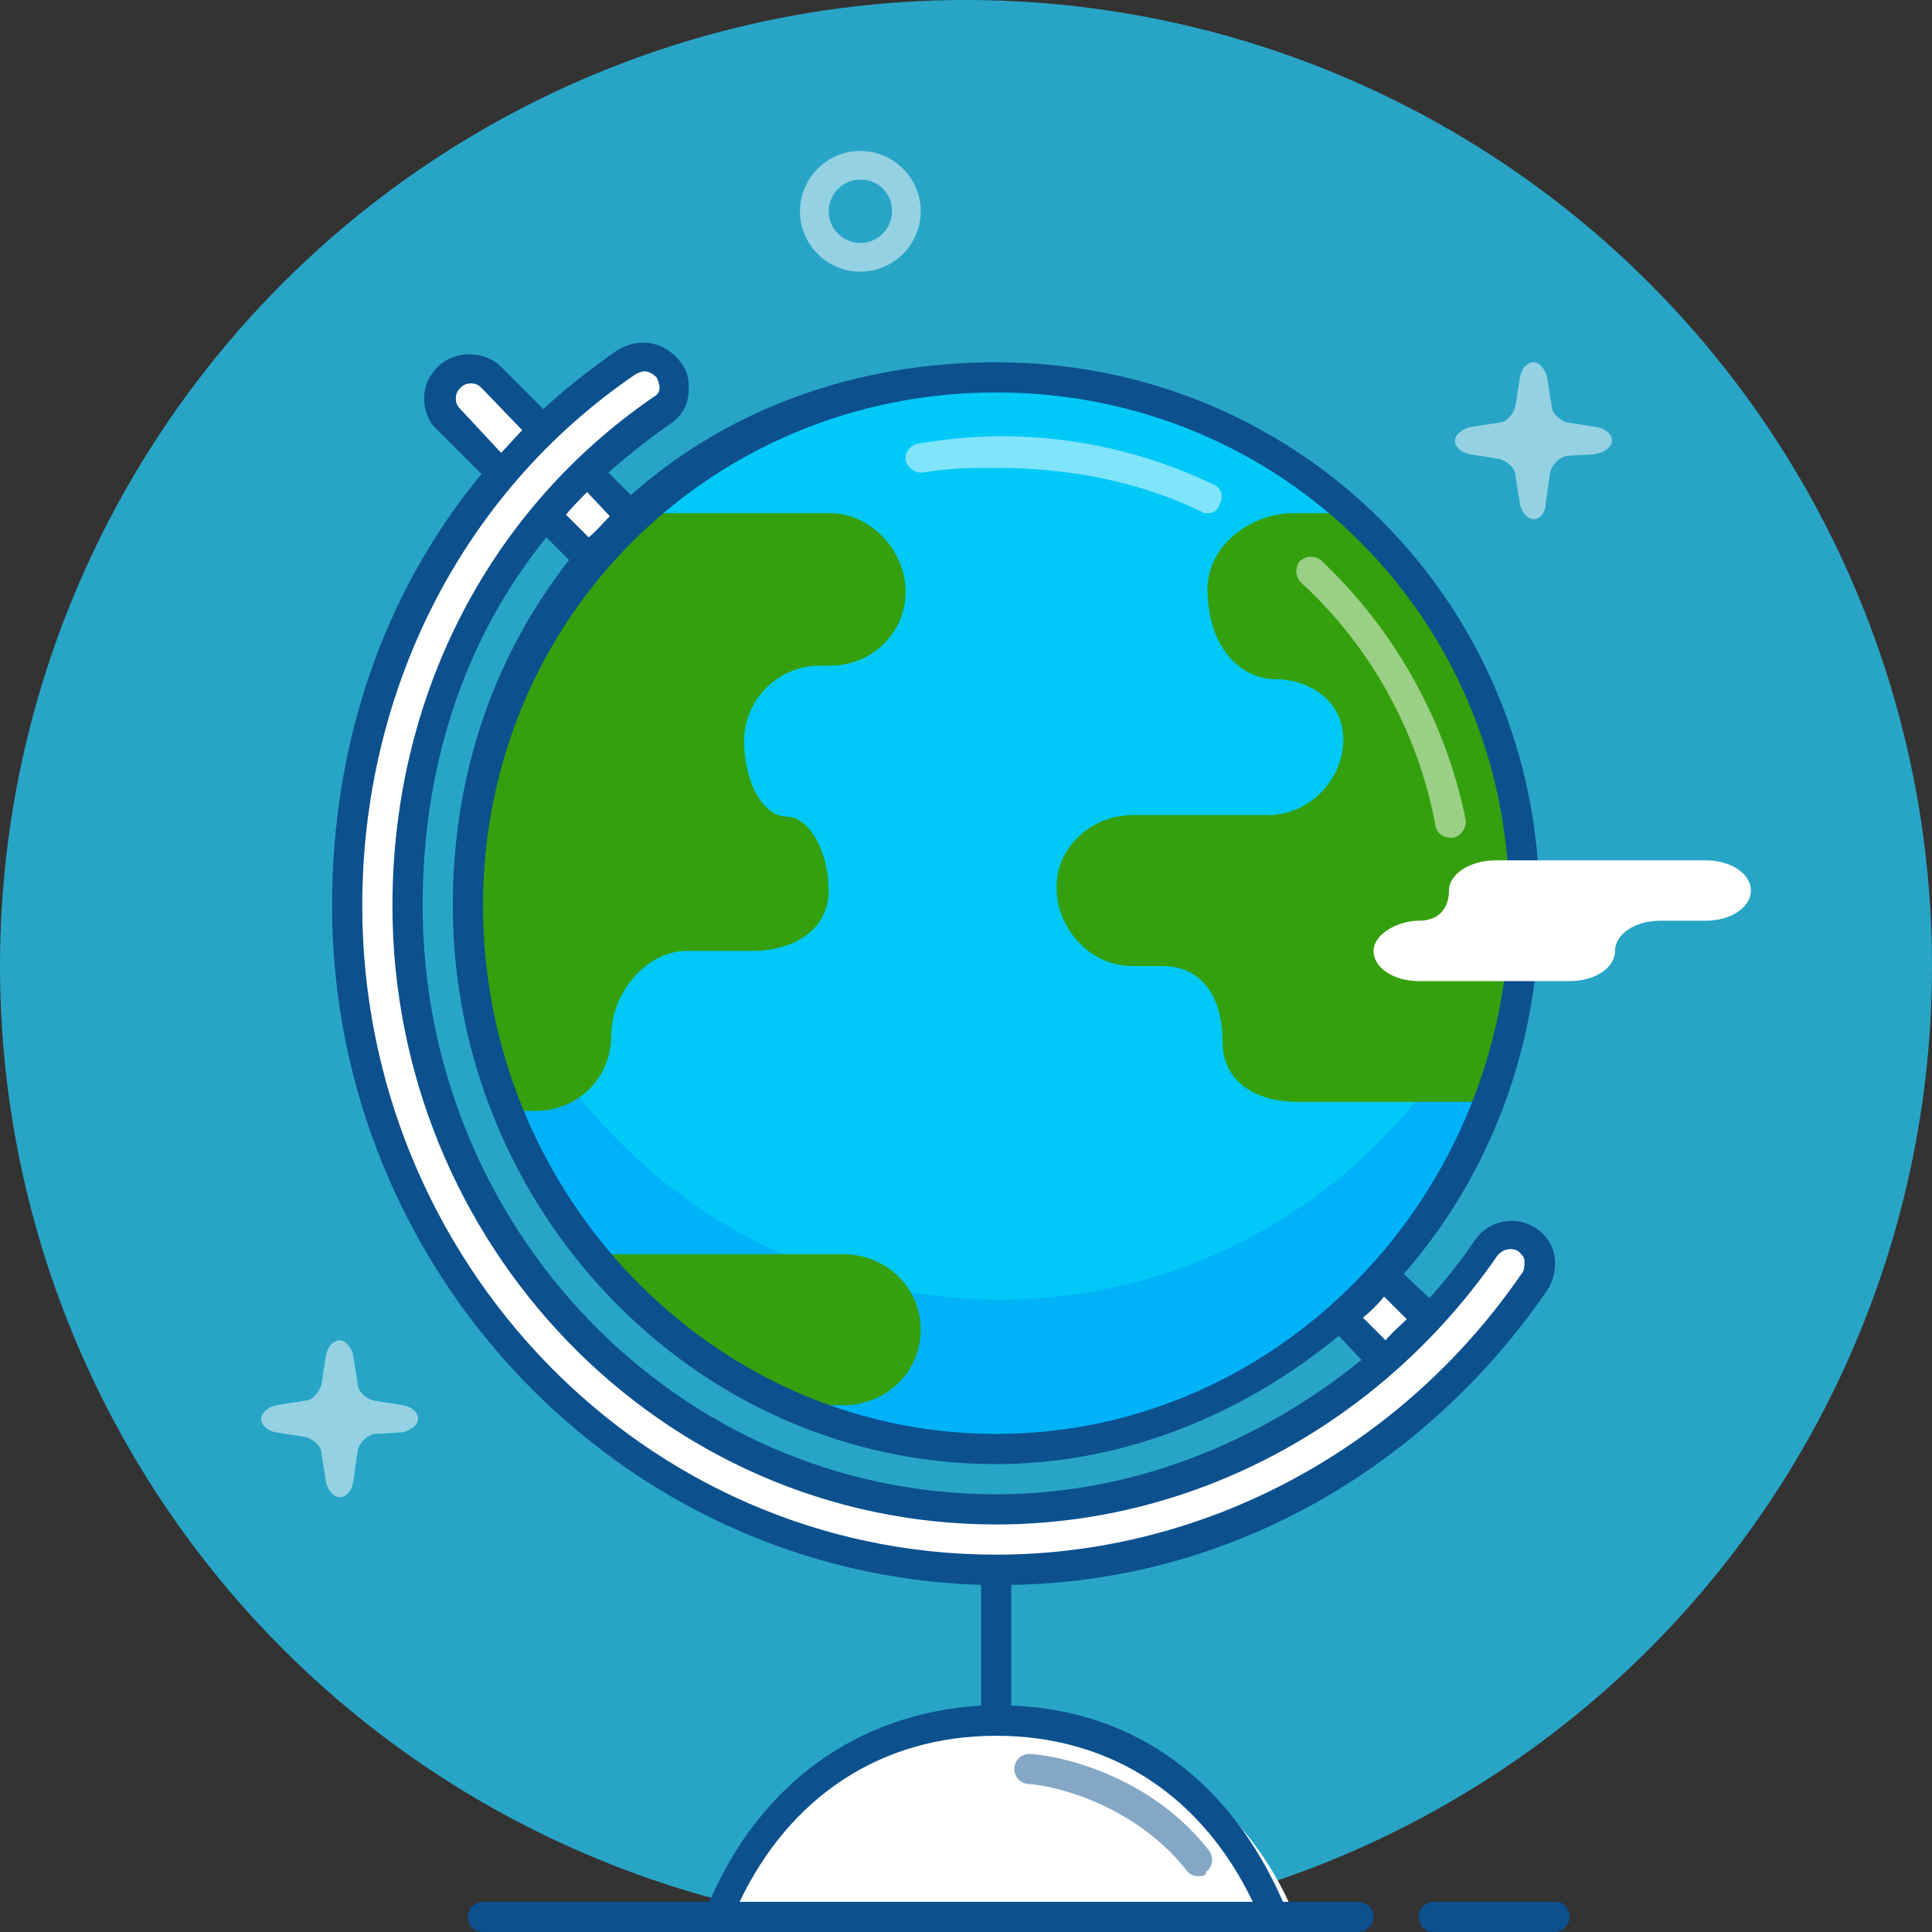
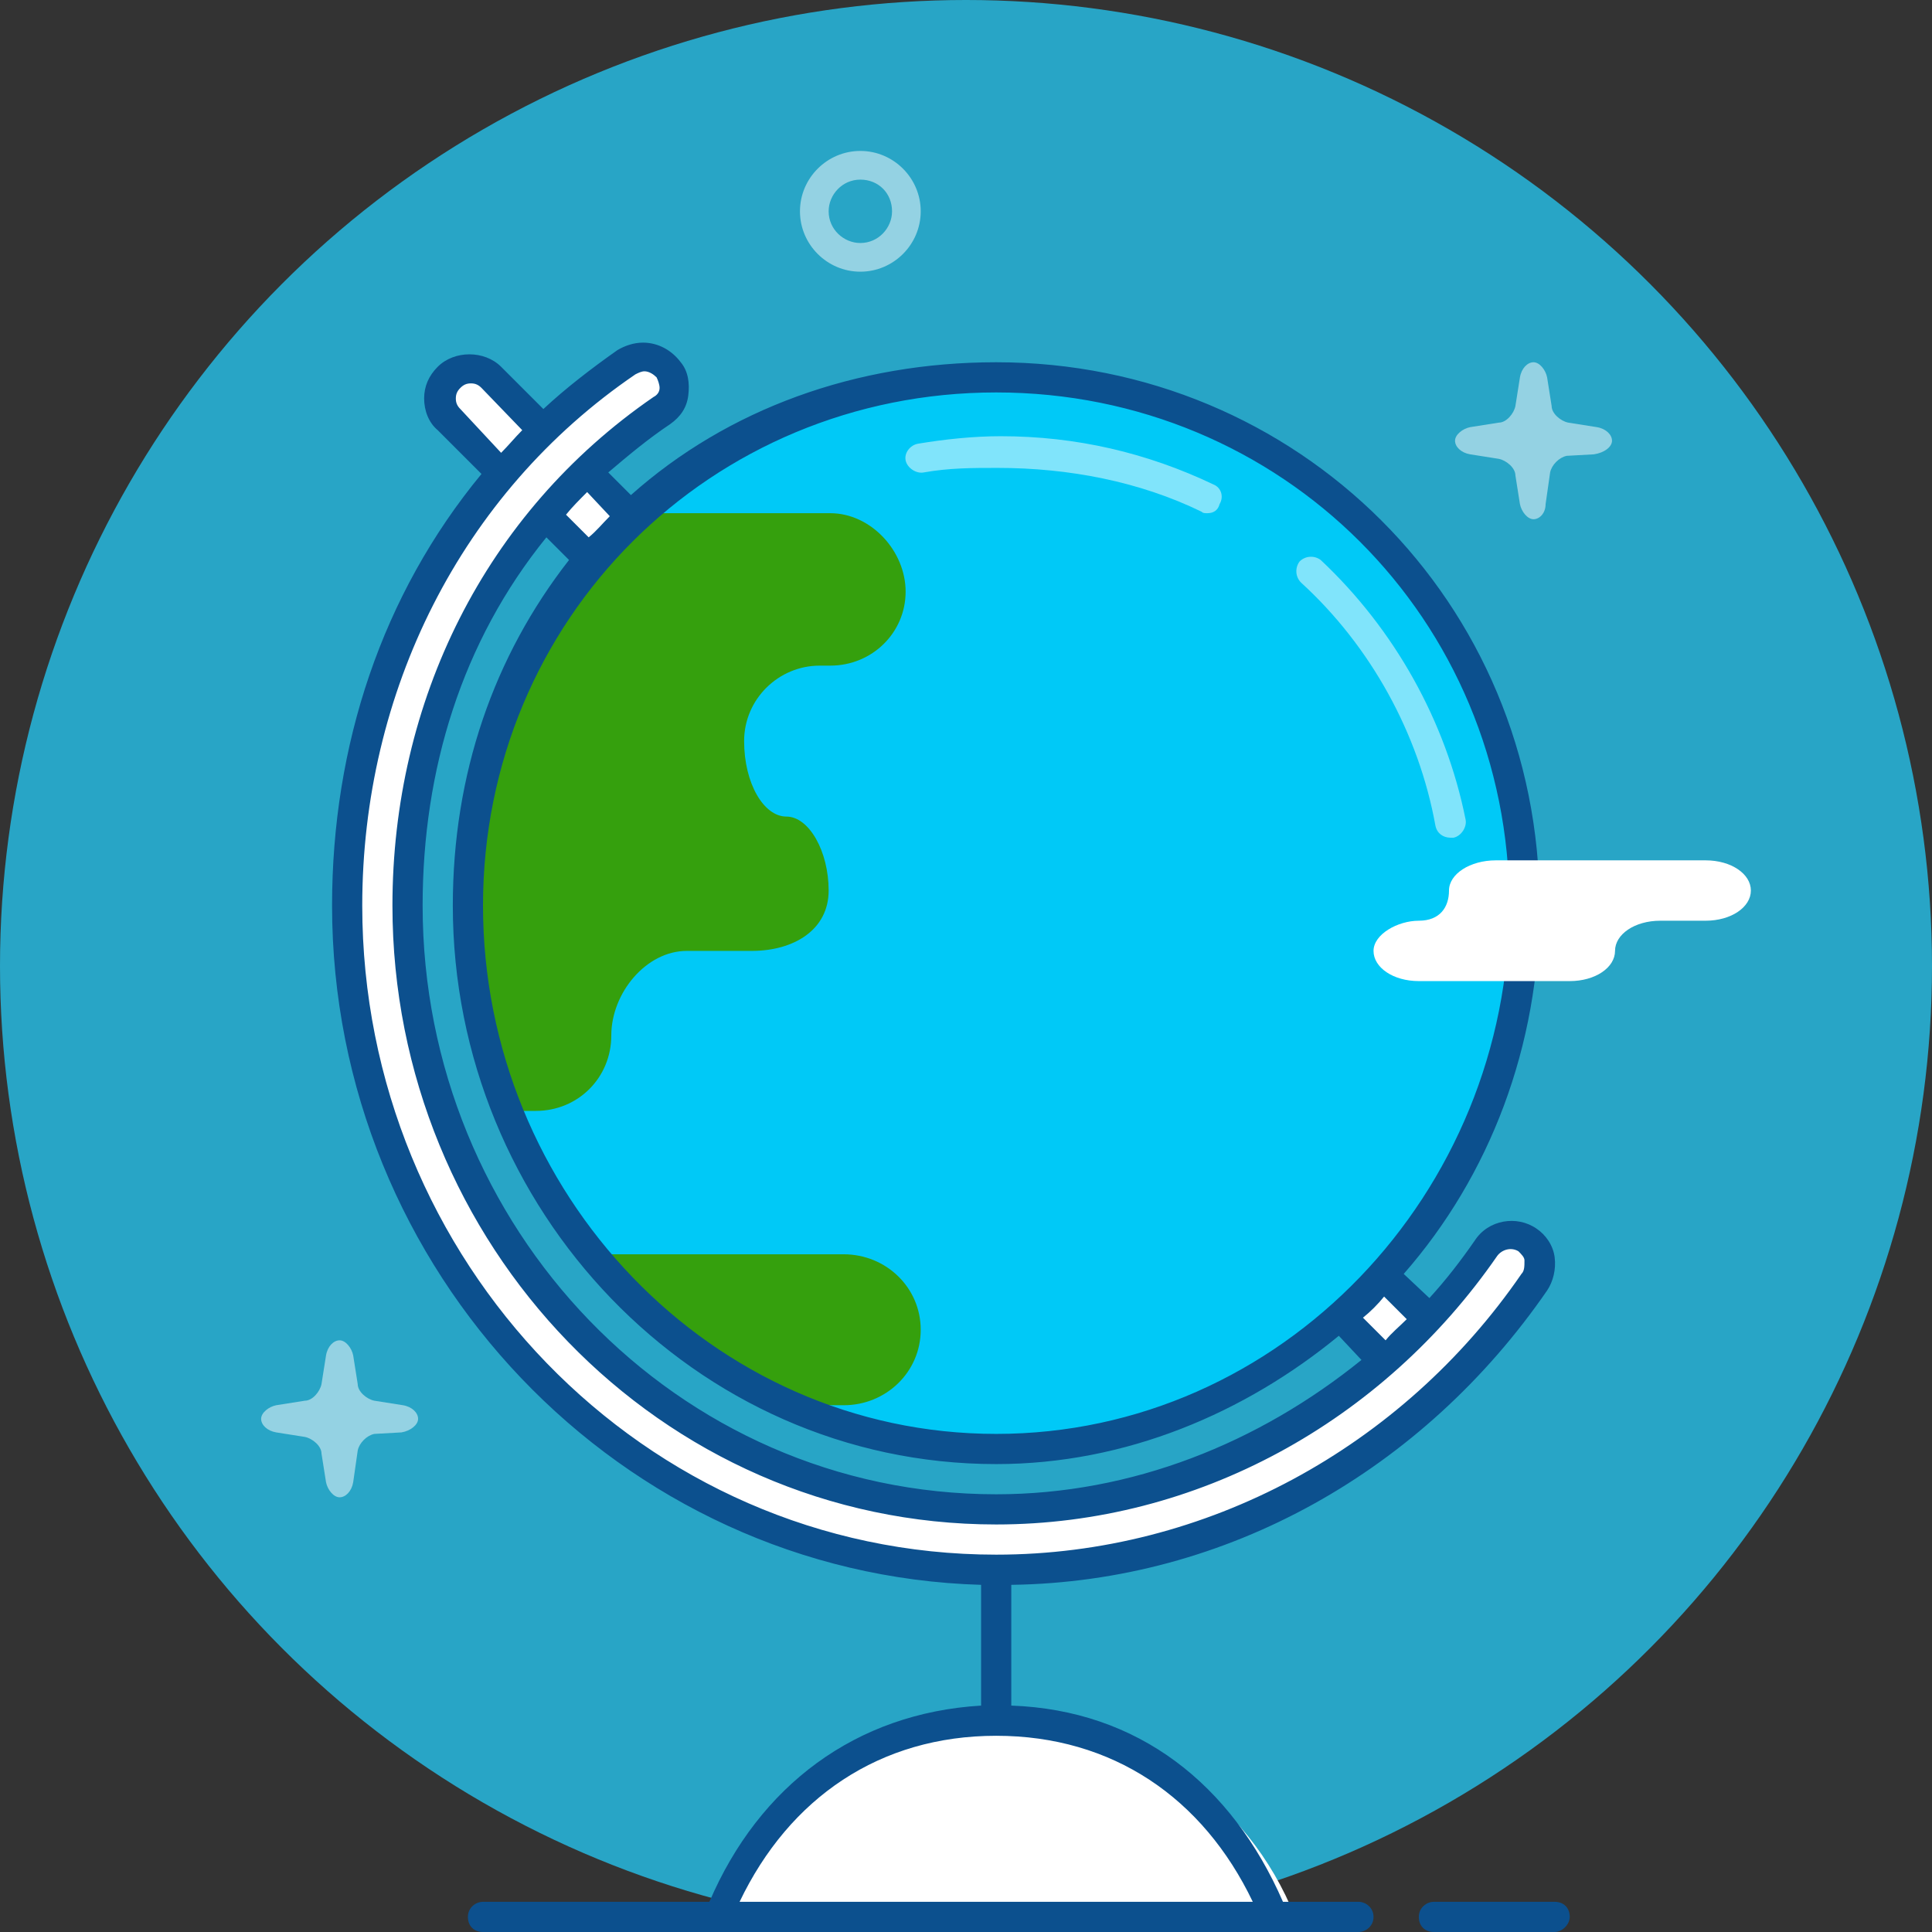
<svg xmlns="http://www.w3.org/2000/svg" id="globe" style="enable-background:new 0 0 128 128;" version="1.1" viewBox="0 0 128 128" xml:space="preserve">
  <rect x="0" y="0" width="128" height="128" fill="#333333" stroke="none" />
  <style type="text/css">
	.st0{fill:#28A5C6;}
	.st1{fill:#FFFFFF;}
	.st2{opacity:0.5;fill:#FFFFFF;}
	.st3{fill:#00C9F7;}
	.st4{fill:#00B3F9;}
	.st5{fill:#35A00D;}
	.st6{opacity:0.5;fill:#0C508E;}
	.st7{fill:#0C508E;}
</style>
  <g>
    <circle class="st0" cx="64" cy="64" r="64" />
    <path class="st1" d="M101.7,82.2c-0.9-0.6-2.2-0.4-2.8,0.5c-1.2,1.7-2.5,3.2-3.8,4.7L39,31.3c1.5-1.5,3.2-2.8,5-4   c0.9-0.6,1.1-1.9,0.5-2.8c-0.6-0.9-1.9-1.2-2.8-0.5c-2,1.4-3.8,2.9-5.5,4.5L32.6,25c-0.8-0.8-2-0.8-2.8,0c-0.8,0.8-0.8,2,0,2.8   l3.5,3.5c-6.9,7.9-10.8,18.1-10.8,28.8c0,24.1,19.6,43.7,43.7,43.7c14.3,0,27.8-7,35.9-18.8C102.8,84,102.6,82.8,101.7,82.2z    M26.5,60.1c0-9.6,3.5-18.8,9.7-25.9l56,56c-7.1,6.1-16.3,9.7-25.9,9.7C44.3,99.8,26.5,82,26.5,60.1z" />
    <path class="st2" d="M106.8,29.2c0-0.4-0.4-0.8-1-0.9l-1.9-0.3c-0.5-0.1-1.1-0.6-1.1-1.1l-0.3-1.9c-0.1-0.5-0.5-1-0.9-1   c-0.4,0-0.8,0.4-0.9,1l-0.3,1.9c-0.1,0.5-0.6,1.1-1.1,1.1l-1.9,0.3c-0.5,0.1-1,0.5-1,0.9c0,0.4,0.4,0.8,1,0.9l1.9,0.3   c0.5,0.1,1.1,0.6,1.1,1.1l0.3,1.9c0.1,0.5,0.5,1,0.9,1c0.4,0,0.8-0.4,0.8-1l0.3-2.1c0.1-0.5,0.6-1,1.1-1.1l1.8-0.1   C106.3,30,106.8,29.6,106.8,29.2z" />
    <path class="st2" d="M27.7,94c0-0.4-0.4-0.8-1-0.9l-1.9-0.3c-0.5-0.1-1.1-0.6-1.1-1.1l-0.3-1.9c-0.1-0.5-0.5-1-0.9-1   c-0.4,0-0.8,0.4-0.9,1l-0.3,1.9c-0.1,0.5-0.6,1.1-1.1,1.1l-1.9,0.3c-0.5,0.1-1,0.5-1,0.9c0,0.4,0.4,0.8,1,0.9l1.9,0.3   c0.5,0.1,1.1,0.6,1.1,1.1l0.3,1.9c0.1,0.5,0.5,1,0.9,1c0.4,0,0.8-0.4,0.9-1l0.3-2.1c0.1-0.5,0.6-1,1.1-1.1l1.8-0.1   C27.2,94.8,27.7,94.4,27.7,94z" />
    <circle class="st3" cx="66.2" cy="60.1" r="35.5" />
-     <path class="st4" d="M66.2,86.1c-18,0-32.9-13.4-35.2-30.8c-0.2,1.5-0.3,3.1-0.3,4.7c0,19.6,15.9,35.5,35.5,35.5   s35.5-15.9,35.5-35.5c0-1.6-0.1-3.2-0.3-4.7C99.1,72.7,84.2,86.1,66.2,86.1z" />
    <path class="st5" d="M55.9,83.1H39.2c3.8,4.4,8.7,7.8,14.2,10h2.5c2.8,0,5.1-2.2,5.1-5S58.7,83.1,55.9,83.1z" />
    <path class="st5" d="M30.7,60.1c0,4.8,1,9.3,2.7,13.5h2.1c2.8,0,5-2.2,5-5s2.3-5.6,5-5.6h4.3c2.8,0,5.1-1.4,5.1-4s-1.3-4.9-2.8-4.9   c-1.5,0-2.8-2.2-2.8-5s2.3-5,5-5H55c2.8,0,5-2.2,5-4.9c0-2.7-2.3-5.2-5-5.2H41.9C35,40.5,30.7,49.9,30.7,60.1z" />
-     <path class="st5" d="M80,39c0,4,2.3,6,4.5,6c2.2,0,4.5,1.4,4.5,4s-2.2,5-5,5h-8.9c-2.8,0-5.1,2.1-5.1,4.8s2.2,5.2,5,5.2h2   c2.8,0,4,2.3,4,5c0,2.7,2.2,4,5,4h13.1c1.7-4.2,2.7-8.1,2.7-12.9c0-10.1-4.3-19.6-11.2-26.1h-4.9C82.8,34,80,36.2,80,39z" />
    <path class="st1" d="M85.8,127c-3.1-7.8-10.7-13.2-19.6-13.2c-8.9,0-16.5,5.5-19.6,13.2H85.8z" />
    <path class="st2" d="M57,18c-2.2,0-4-1.8-4-4c0-2.2,1.8-4,4-4c2.2,0,4,1.8,4,4C61,16.2,59.2,18,57,18z M57,11.9   c-1.2,0-2.1,1-2.1,2.1c0,1.2,1,2.1,2.1,2.1c1.2,0,2.1-1,2.1-2.1C59.1,12.8,58.2,11.9,57,11.9z" />
    <path class="st1" d="M68.3,117.3c1.8,0.1,7.5,1.4,11.2,6.1" />
-     <path class="st6" d="M79.4,124.3c-0.3,0-0.6-0.1-0.8-0.4c-3.5-4.4-8.8-5.6-10.4-5.7c-0.6,0-1-0.5-1-1c0-0.6,0.5-1,1-1   c2,0.1,8,1.4,11.9,6.4c0.3,0.4,0.3,1.1-0.2,1.4C79.9,124.3,79.7,124.3,79.4,124.3z" />
    <path class="st2" d="M96.1,55.5c-0.5,0-0.9-0.3-1-0.8c-1.1-6.1-4.3-11.9-8.9-16.1c-0.4-0.4-0.4-1-0.1-1.4c0.4-0.4,1-0.4,1.4-0.1   c4.9,4.6,8.3,10.7,9.6,17.2c0.1,0.5-0.3,1.1-0.8,1.2C96.2,55.5,96.1,55.5,96.1,55.5z" />
    <path class="st2" d="M80,34c-0.2,0-0.3,0-0.4-0.1c-4.1-2-8.8-2.9-13.5-2.9c-1.7,0-3.2,0-4.9,0.3c-0.5,0.1-1.1-0.3-1.2-0.8   c-0.1-0.5,0.3-1,0.8-1.1c1.8-0.3,3.7-0.5,5.5-0.5c5,0,9.7,1.1,14.1,3.2c0.5,0.2,0.7,0.8,0.4,1.3C80.7,33.8,80.4,34,80,34z" />
    <path class="st7" d="M103,128h-8c-0.6,0-1-0.4-1-1c0-0.6,0.5-1,1-1h8c0.6,0,1,0.4,1,1C104,127.5,103.5,128,103,128z" />
    <path class="st7" d="M103,83.3c-0.1-0.8-0.6-1.5-1.2-1.9c-1.3-0.9-3.2-0.6-4.1,0.8c-0.9,1.3-1.9,2.6-3,3.8L93,84.4   c5.7-6.5,9-15.1,9-24.4c0-20.1-16-36-36-36c-9.3,0-17.8,3.1-24.2,8.8l-1.5-1.5c1.3-1.1,2.6-2.2,4.1-3.2c0.7-0.5,1.1-1.1,1.2-1.9   c0.1-0.8,0-1.6-0.5-2.2c-0.6-0.8-1.5-1.3-2.5-1.3c-0.6,0-1.2,0.2-1.7,0.5c-1.7,1.2-3.4,2.5-4.9,3.9l-2.8-2.8   c-1.1-1.1-3.1-1.1-4.2,0c-0.6,0.6-0.9,1.3-0.9,2.1s0.3,1.6,0.9,2.1l2.9,2.9c-6.6,8-9.9,18-9.9,28.6c0,24.2,19.1,44.3,43,45v8   c-8.3,0.5-14.7,5.3-18,13H32c-0.5,0-1,0.4-1,1c0,0.6,0.4,1,1,1h14.4h3.2h22.6h13.2l4.6,0c0.5,0,1-0.4,1-1c0-0.6-0.5-1-1-1h-5   c-3.4-7.8-9.6-12.7-18-13v-8c14.3-0.2,27.3-7.6,35.5-19.5C102.9,84.9,103.1,84.1,103,83.3z M93.2,87.4c-0.5,0.5-1,0.9-1.4,1.4   l-1.5-1.5c0.5-0.4,1-0.9,1.4-1.4L93.2,87.4z M90.2,90.1C83.4,95.6,75,99,66,99c-21.2,0-38-17.7-38-39c0-9,2.6-17.5,8.2-24.4   l1.5,1.5C32.7,43.5,30,51.3,30,60c0,20.1,16,37,36,37c8.6,0,16.5-3.4,22.7-8.5L90.2,90.1z M66,26c18.9,0,34,15,34,34   c0,19-15.1,35-34,35c-18.9,0-34-16-34-35C32,41,47.1,26,66,26z M40.4,34.2c-0.5,0.5-0.9,1-1.4,1.4l-1.5-1.5c0.4-0.5,0.9-1,1.4-1.5   L40.4,34.2z M30.5,27.1c-0.2-0.2-0.3-0.4-0.3-0.7s0.1-0.5,0.3-0.7c0.2-0.2,0.4-0.3,0.7-0.3c0.3,0,0.5,0.1,0.7,0.3l2.7,2.8   c-0.5,0.5-0.9,1-1.4,1.5L30.5,27.1z M83,126H49c3.3-6.9,9.3-11,17-11C73.7,115,79.7,119.1,83,126z M100.8,84.4   C92.9,95.9,79.9,103,66,103c-23.4,0-42-19.5-42-43c0-14.1,6.5-27.3,18.1-35.2c0.2-0.1,0.4-0.2,0.6-0.2c0.3,0,0.6,0.2,0.8,0.4   c0.1,0.2,0.2,0.5,0.2,0.7c0,0.3-0.2,0.5-0.4,0.6C32.1,34,26,46.5,26,60c0,22.4,17.7,41,40,41c13.3,0,25.6-6.8,33.2-17.8   c0.3-0.4,0.9-0.6,1.4-0.3c0.2,0.2,0.4,0.4,0.4,0.6C101,83.9,101,84.2,100.8,84.4z" />
    <path class="st1" d="M116,59c0-1.1-1.3-2-3-2H99.1c-1.7,0-3.1,0.9-3.1,2s-0.6,2-2,2c-1.4,0-3,0.9-3,2s1.3,2,3,2h10c1.7,0,3-0.9,3-2   s1.3-2,3-2h3C114.7,61,116,60.1,116,59z" />
  </g>
</svg>